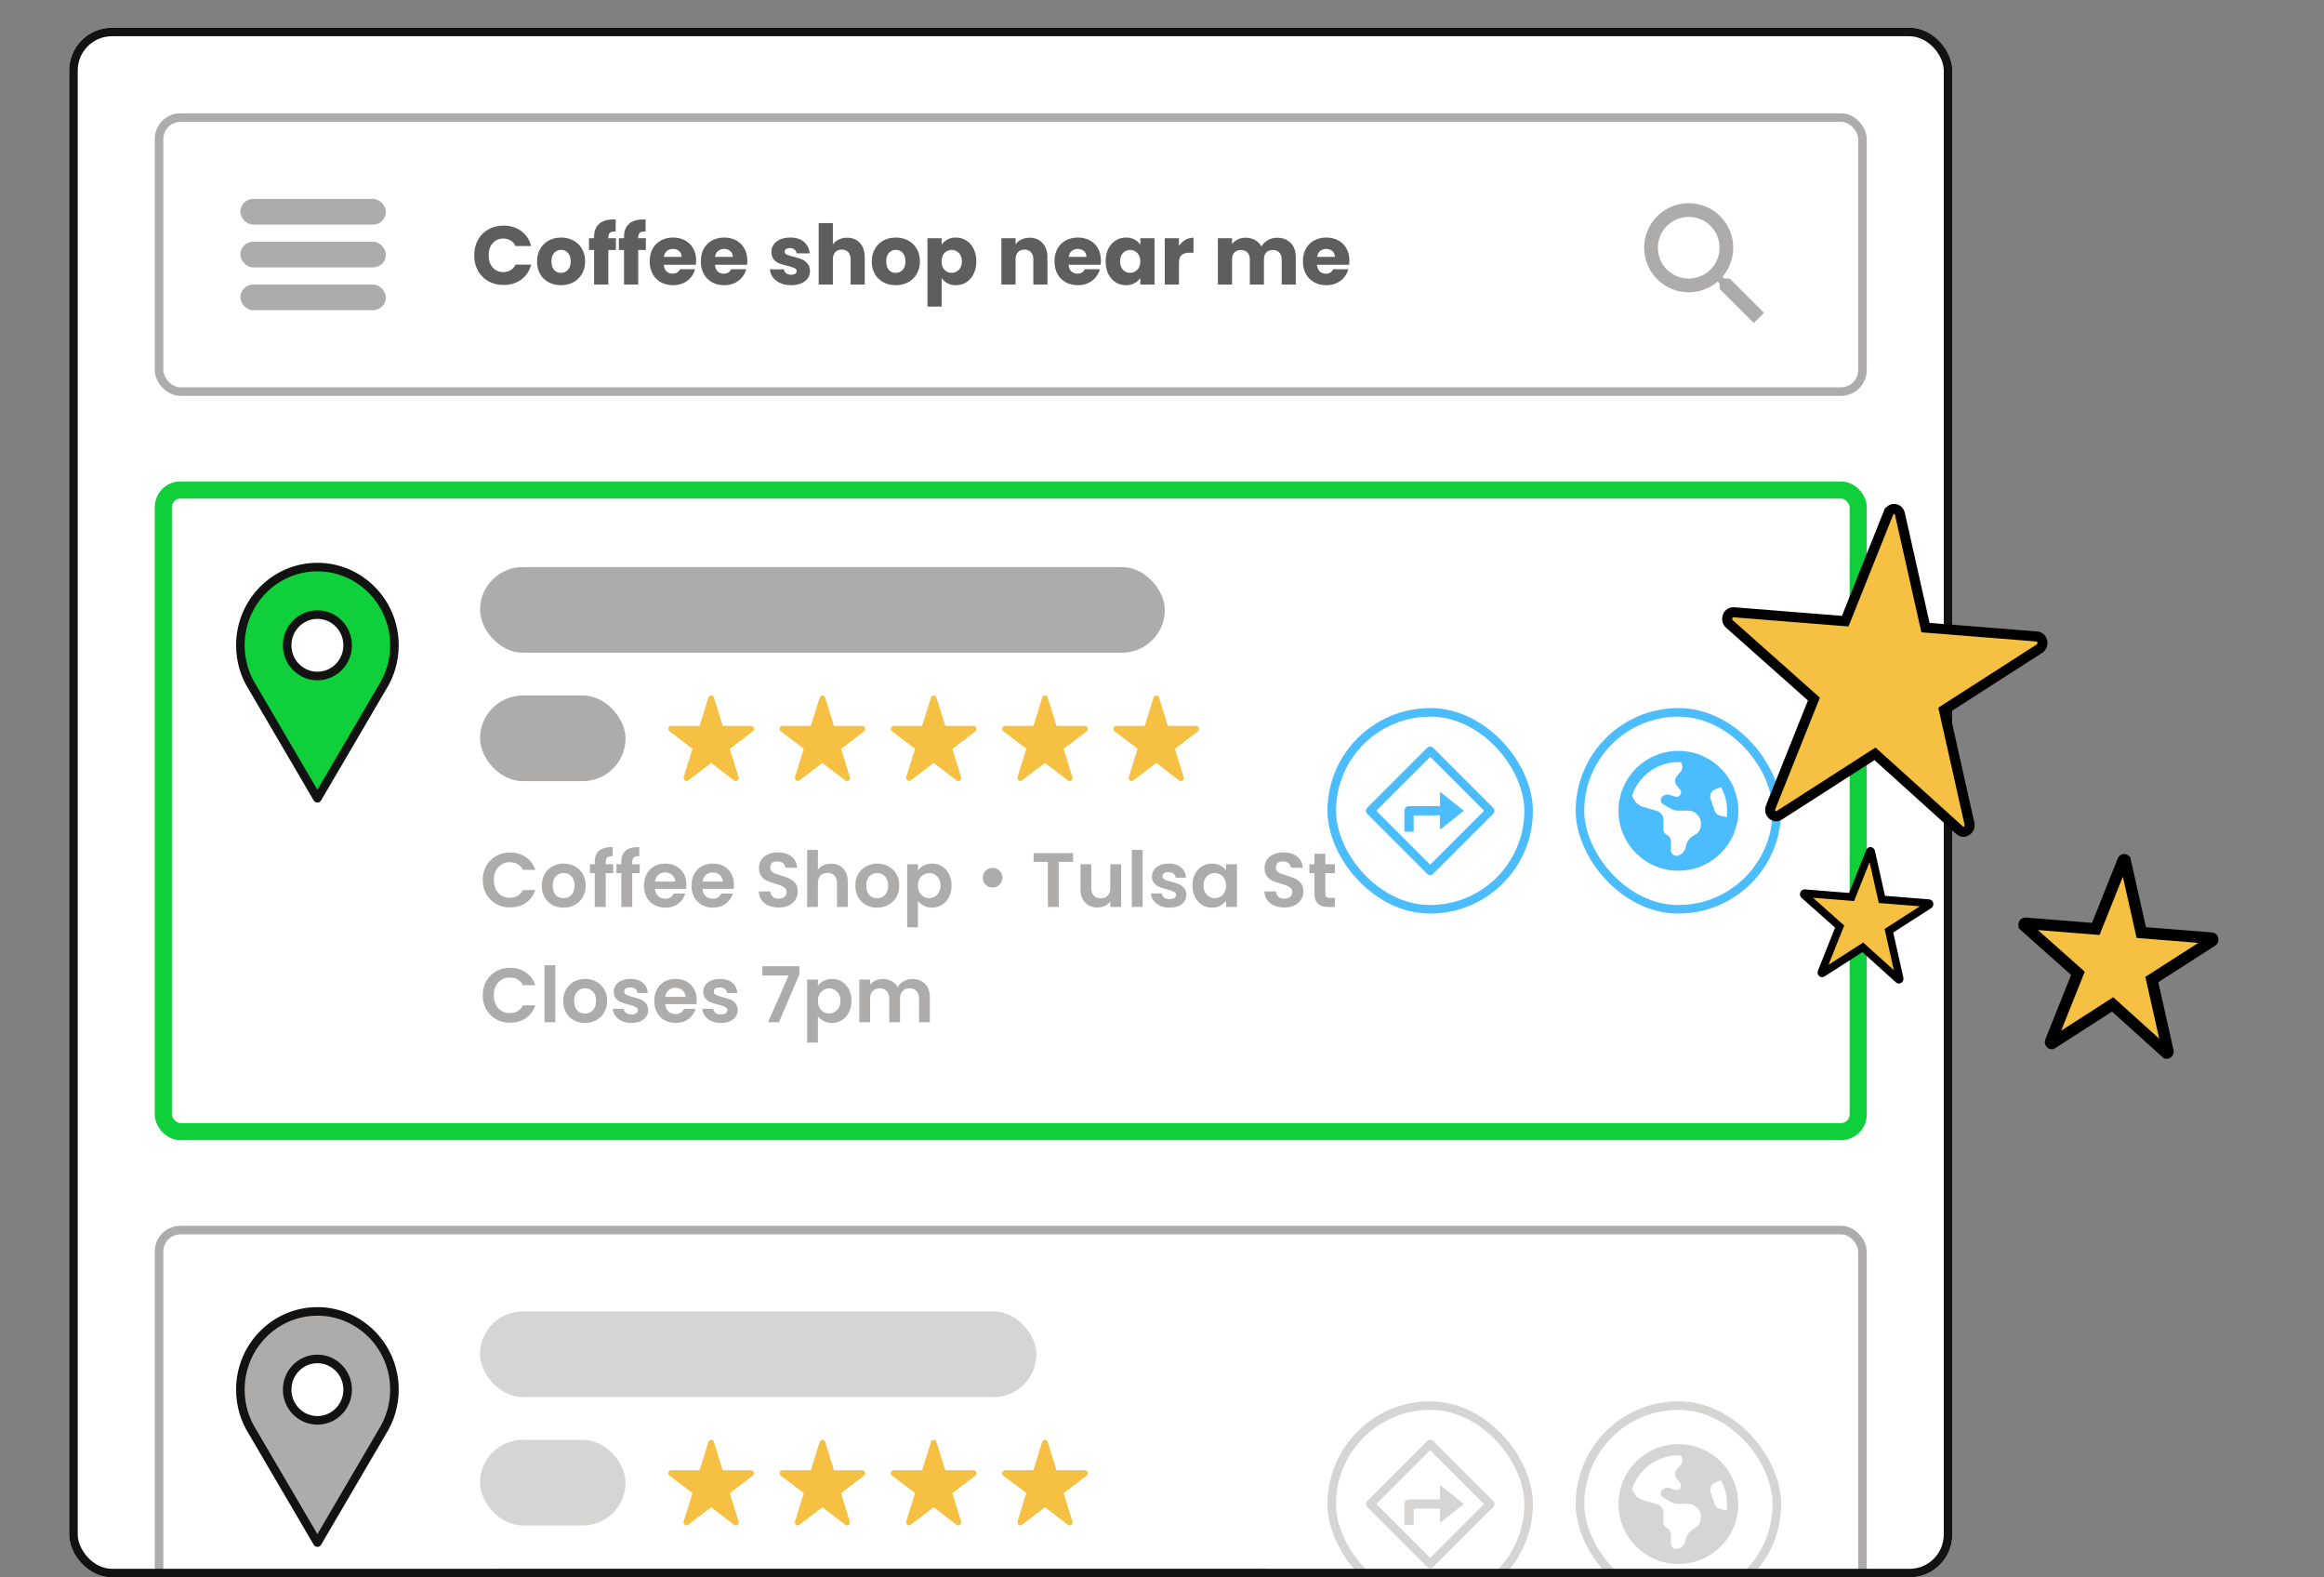
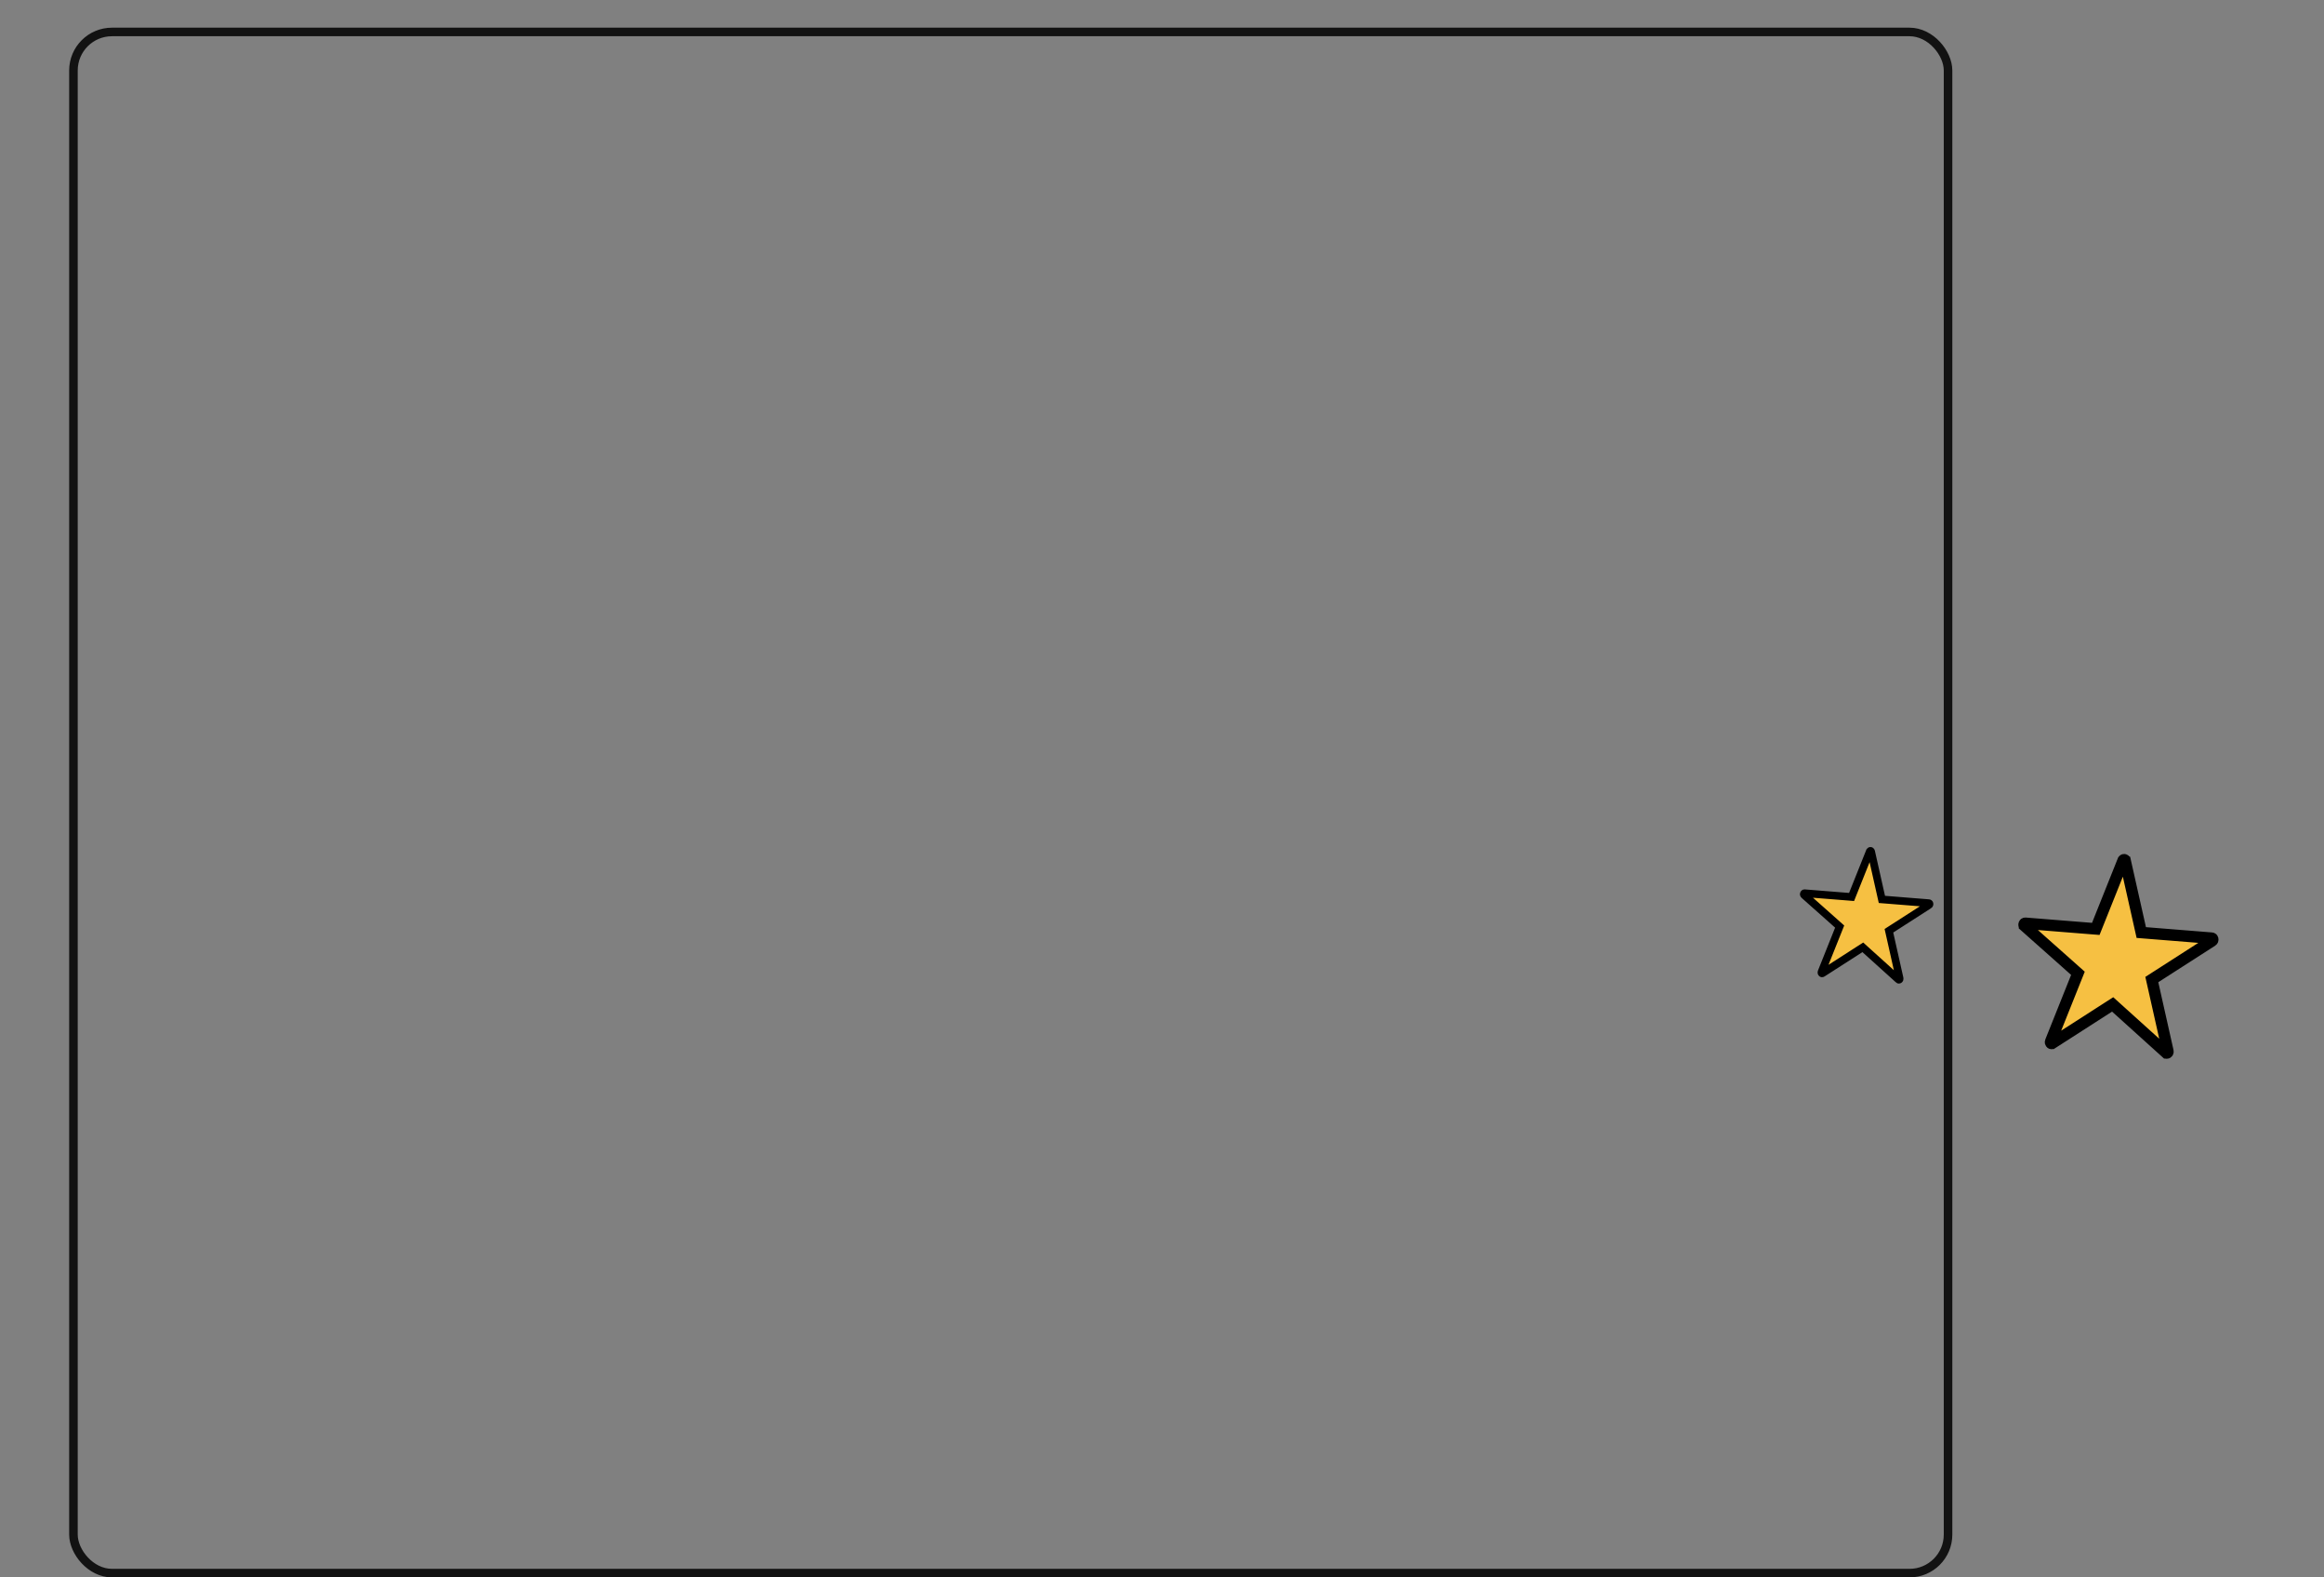
<svg xmlns="http://www.w3.org/2000/svg" width="504" height="342" viewBox="0 0 504 342" fill="none">
  <rect x="0" y="0" width="504" height="342" fill="#808080" stroke="none" />
  <g clip-path="url(#clip0_2173_58282)">
    <rect x="15" y="6" width="408.398" height="336" rx="9.282" fill="white" />
    <rect x="34.492" y="25.492" width="369.414" height="59.403" rx="4.641" stroke="#ADACAA" stroke-width="1.856" />
    <rect x="52.127" y="43.127" width="31.558" height="5.569" rx="2.785" fill="#ADACAA" />
    <rect x="52.127" y="52.409" width="31.558" height="5.569" rx="2.785" fill="#ADACAA" />
-     <rect x="52.127" y="61.691" width="31.558" height="5.569" rx="2.785" fill="#ADACAA" />
    <path d="M102.842 55.357C102.842 54.109 103.112 52.999 103.652 52.027C104.192 51.043 104.942 50.281 105.902 49.741C106.874 49.189 107.972 48.913 109.196 48.913C110.696 48.913 111.98 49.309 113.048 50.101C114.116 50.893 114.83 51.973 115.19 53.341H111.806C111.554 52.813 111.194 52.411 110.726 52.135C110.27 51.859 109.748 51.721 109.16 51.721C108.212 51.721 107.444 52.051 106.856 52.711C106.268 53.371 105.974 54.253 105.974 55.357C105.974 56.461 106.268 57.343 106.856 58.003C107.444 58.663 108.212 58.993 109.16 58.993C109.748 58.993 110.27 58.855 110.726 58.579C111.194 58.303 111.554 57.901 111.806 57.373H115.19C114.83 58.741 114.116 59.821 113.048 60.613C111.98 61.393 110.696 61.783 109.196 61.783C107.972 61.783 106.874 61.513 105.902 60.973C104.942 60.421 104.192 59.659 103.652 58.687C103.112 57.715 102.842 56.605 102.842 55.357ZM121.647 61.837C120.663 61.837 119.775 61.627 118.983 61.207C118.203 60.787 117.585 60.187 117.129 59.407C116.685 58.627 116.463 57.715 116.463 56.671C116.463 55.639 116.691 54.733 117.147 53.953C117.603 53.161 118.227 52.555 119.019 52.135C119.811 51.715 120.699 51.505 121.683 51.505C122.667 51.505 123.555 51.715 124.347 52.135C125.139 52.555 125.763 53.161 126.219 53.953C126.675 54.733 126.903 55.639 126.903 56.671C126.903 57.703 126.669 58.615 126.201 59.407C125.745 60.187 125.115 60.787 124.311 61.207C123.519 61.627 122.631 61.837 121.647 61.837ZM121.647 59.173C122.235 59.173 122.733 58.957 123.141 58.525C123.561 58.093 123.771 57.475 123.771 56.671C123.771 55.867 123.567 55.249 123.159 54.817C122.763 54.385 122.271 54.169 121.683 54.169C121.083 54.169 120.585 54.385 120.189 54.817C119.793 55.237 119.595 55.855 119.595 56.671C119.595 57.475 119.787 58.093 120.171 58.525C120.567 58.957 121.059 59.173 121.647 59.173ZM133.576 54.205H131.92V61.693H128.842V54.205H127.726V51.649H128.842V51.361C128.842 50.125 129.196 49.189 129.904 48.553C130.612 47.905 131.65 47.581 133.018 47.581C133.246 47.581 133.414 47.587 133.522 47.599V50.209C132.934 50.173 132.52 50.257 132.28 50.461C132.04 50.665 131.92 51.031 131.92 51.559V51.649H133.576V54.205ZM140.062 54.205H138.406V61.693H135.328V54.205H134.212V51.649H135.328V51.361C135.328 50.125 135.682 49.189 136.39 48.553C137.098 47.905 138.136 47.581 139.504 47.581C139.732 47.581 139.9 47.587 140.008 47.599V50.209C139.42 50.173 139.006 50.257 138.766 50.461C138.526 50.665 138.406 51.031 138.406 51.559V51.649H140.062V54.205ZM150.977 56.509C150.977 56.797 150.959 57.097 150.923 57.409H143.957C144.005 58.033 144.203 58.513 144.551 58.849C144.911 59.173 145.349 59.335 145.865 59.335C146.633 59.335 147.167 59.011 147.467 58.363H150.743C150.575 59.023 150.269 59.617 149.825 60.145C149.393 60.673 148.847 61.087 148.187 61.387C147.527 61.687 146.789 61.837 145.973 61.837C144.989 61.837 144.113 61.627 143.345 61.207C142.577 60.787 141.977 60.187 141.545 59.407C141.113 58.627 140.897 57.715 140.897 56.671C140.897 55.627 141.107 54.715 141.527 53.935C141.959 53.155 142.559 52.555 143.327 52.135C144.095 51.715 144.977 51.505 145.973 51.505C146.945 51.505 147.809 51.709 148.565 52.117C149.321 52.525 149.909 53.107 150.329 53.863C150.761 54.619 150.977 55.501 150.977 56.509ZM147.827 55.699C147.827 55.171 147.647 54.751 147.287 54.439C146.927 54.127 146.477 53.971 145.937 53.971C145.421 53.971 144.983 54.121 144.623 54.421C144.275 54.721 144.059 55.147 143.975 55.699H147.827ZM162.068 56.509C162.068 56.797 162.05 57.097 162.014 57.409H155.048C155.096 58.033 155.294 58.513 155.642 58.849C156.002 59.173 156.44 59.335 156.956 59.335C157.724 59.335 158.258 59.011 158.558 58.363H161.834C161.666 59.023 161.36 59.617 160.916 60.145C160.484 60.673 159.938 61.087 159.278 61.387C158.618 61.687 157.88 61.837 157.064 61.837C156.08 61.837 155.204 61.627 154.436 61.207C153.668 60.787 153.068 60.187 152.636 59.407C152.204 58.627 151.988 57.715 151.988 56.671C151.988 55.627 152.198 54.715 152.618 53.935C153.05 53.155 153.65 52.555 154.418 52.135C155.186 51.715 156.068 51.505 157.064 51.505C158.036 51.505 158.9 51.709 159.656 52.117C160.412 52.525 161 53.107 161.42 53.863C161.852 54.619 162.068 55.501 162.068 56.509ZM158.918 55.699C158.918 55.171 158.738 54.751 158.378 54.439C158.018 54.127 157.568 53.971 157.028 53.971C156.512 53.971 156.074 54.121 155.714 54.421C155.366 54.721 155.15 55.147 155.066 55.699H158.918ZM171.593 61.837C170.717 61.837 169.937 61.687 169.253 61.387C168.569 61.087 168.029 60.679 167.633 60.163C167.237 59.635 167.015 59.047 166.967 58.399H170.009C170.045 58.747 170.207 59.029 170.495 59.245C170.783 59.461 171.137 59.569 171.557 59.569C171.941 59.569 172.235 59.497 172.439 59.353C172.655 59.197 172.763 58.999 172.763 58.759C172.763 58.471 172.613 58.261 172.313 58.129C172.013 57.985 171.527 57.829 170.855 57.661C170.135 57.493 169.535 57.319 169.055 57.139C168.575 56.947 168.161 56.653 167.813 56.257C167.465 55.849 167.291 55.303 167.291 54.619C167.291 54.043 167.447 53.521 167.759 53.053C168.083 52.573 168.551 52.195 169.163 51.919C169.787 51.643 170.525 51.505 171.377 51.505C172.637 51.505 173.627 51.817 174.347 52.441C175.079 53.065 175.499 53.893 175.607 54.925H172.763C172.715 54.577 172.559 54.301 172.295 54.097C172.043 53.893 171.707 53.791 171.287 53.791C170.927 53.791 170.651 53.863 170.459 54.007C170.267 54.139 170.171 54.325 170.171 54.565C170.171 54.853 170.321 55.069 170.621 55.213C170.933 55.357 171.413 55.501 172.061 55.645C172.805 55.837 173.411 56.029 173.879 56.221C174.347 56.401 174.755 56.701 175.103 57.121C175.463 57.529 175.649 58.081 175.661 58.777C175.661 59.365 175.493 59.893 175.157 60.361C174.833 60.817 174.359 61.177 173.735 61.441C173.123 61.705 172.409 61.837 171.593 61.837ZM183.718 51.541C184.87 51.541 185.794 51.925 186.49 52.693C187.186 53.449 187.534 54.493 187.534 55.825V61.693H184.474V56.239C184.474 55.567 184.3 55.045 183.952 54.673C183.604 54.301 183.136 54.115 182.548 54.115C181.96 54.115 181.492 54.301 181.144 54.673C180.796 55.045 180.622 55.567 180.622 56.239V61.693H177.544V48.373H180.622V52.999C180.934 52.555 181.36 52.201 181.9 51.937C182.44 51.673 183.046 51.541 183.718 51.541ZM194.245 61.837C193.261 61.837 192.373 61.627 191.581 61.207C190.801 60.787 190.183 60.187 189.727 59.407C189.283 58.627 189.061 57.715 189.061 56.671C189.061 55.639 189.289 54.733 189.745 53.953C190.201 53.161 190.825 52.555 191.617 52.135C192.409 51.715 193.297 51.505 194.281 51.505C195.265 51.505 196.153 51.715 196.945 52.135C197.737 52.555 198.361 53.161 198.817 53.953C199.273 54.733 199.501 55.639 199.501 56.671C199.501 57.703 199.267 58.615 198.799 59.407C198.343 60.187 197.713 60.787 196.909 61.207C196.117 61.627 195.229 61.837 194.245 61.837ZM194.245 59.173C194.833 59.173 195.331 58.957 195.739 58.525C196.159 58.093 196.369 57.475 196.369 56.671C196.369 55.867 196.165 55.249 195.757 54.817C195.361 54.385 194.869 54.169 194.281 54.169C193.681 54.169 193.183 54.385 192.787 54.817C192.391 55.237 192.193 55.855 192.193 56.671C192.193 57.475 192.385 58.093 192.769 58.525C193.165 58.957 193.657 59.173 194.245 59.173ZM204.212 53.071C204.512 52.603 204.926 52.225 205.454 51.937C205.982 51.649 206.6 51.505 207.308 51.505C208.136 51.505 208.886 51.715 209.558 52.135C210.23 52.555 210.758 53.155 211.142 53.935C211.538 54.715 211.736 55.621 211.736 56.653C211.736 57.685 211.538 58.597 211.142 59.389C210.758 60.169 210.23 60.775 209.558 61.207C208.886 61.627 208.136 61.837 207.308 61.837C206.612 61.837 205.994 61.693 205.454 61.405C204.926 61.117 204.512 60.745 204.212 60.289V66.481H201.134V51.649H204.212V53.071ZM208.604 56.653C208.604 55.885 208.388 55.285 207.956 54.853C207.536 54.409 207.014 54.187 206.39 54.187C205.778 54.187 205.256 54.409 204.824 54.853C204.404 55.297 204.194 55.903 204.194 56.671C204.194 57.439 204.404 58.045 204.824 58.489C205.256 58.933 205.778 59.155 206.39 59.155C207.002 59.155 207.524 58.933 207.956 58.489C208.388 58.033 208.604 57.421 208.604 56.653ZM223.285 51.541C224.461 51.541 225.397 51.925 226.093 52.693C226.801 53.449 227.155 54.493 227.155 55.825V61.693H224.095V56.239C224.095 55.567 223.921 55.045 223.573 54.673C223.225 54.301 222.757 54.115 222.169 54.115C221.581 54.115 221.113 54.301 220.765 54.673C220.417 55.045 220.243 55.567 220.243 56.239V61.693H217.165V51.649H220.243V52.981C220.555 52.537 220.975 52.189 221.503 51.937C222.031 51.673 222.625 51.541 223.285 51.541ZM238.762 56.509C238.762 56.797 238.744 57.097 238.708 57.409H231.742C231.79 58.033 231.988 58.513 232.336 58.849C232.696 59.173 233.134 59.335 233.65 59.335C234.418 59.335 234.952 59.011 235.252 58.363H238.528C238.36 59.023 238.054 59.617 237.61 60.145C237.178 60.673 236.632 61.087 235.972 61.387C235.312 61.687 234.574 61.837 233.758 61.837C232.774 61.837 231.898 61.627 231.13 61.207C230.362 60.787 229.762 60.187 229.33 59.407C228.898 58.627 228.682 57.715 228.682 56.671C228.682 55.627 228.892 54.715 229.312 53.935C229.744 53.155 230.344 52.555 231.112 52.135C231.88 51.715 232.762 51.505 233.758 51.505C234.73 51.505 235.594 51.709 236.35 52.117C237.106 52.525 237.694 53.107 238.114 53.863C238.546 54.619 238.762 55.501 238.762 56.509ZM235.612 55.699C235.612 55.171 235.432 54.751 235.072 54.439C234.712 54.127 234.262 53.971 233.722 53.971C233.206 53.971 232.768 54.121 232.408 54.421C232.06 54.721 231.844 55.147 231.76 55.699H235.612ZM239.774 56.653C239.774 55.621 239.966 54.715 240.35 53.935C240.746 53.155 241.28 52.555 241.952 52.135C242.624 51.715 243.374 51.505 244.202 51.505C244.91 51.505 245.528 51.649 246.056 51.937C246.596 52.225 247.01 52.603 247.298 53.071V51.649H250.376V61.693H247.298V60.271C246.998 60.739 246.578 61.117 246.038 61.405C245.51 61.693 244.892 61.837 244.184 61.837C243.368 61.837 242.624 61.627 241.952 61.207C241.28 60.775 240.746 60.169 240.35 59.389C239.966 58.597 239.774 57.685 239.774 56.653ZM247.298 56.671C247.298 55.903 247.082 55.297 246.65 54.853C246.23 54.409 245.714 54.187 245.102 54.187C244.49 54.187 243.968 54.409 243.536 54.853C243.116 55.285 242.906 55.885 242.906 56.653C242.906 57.421 243.116 58.033 243.536 58.489C243.968 58.933 244.49 59.155 245.102 59.155C245.714 59.155 246.23 58.933 246.65 58.489C247.082 58.045 247.298 57.439 247.298 56.671ZM255.68 53.323C256.04 52.771 256.49 52.339 257.03 52.027C257.57 51.703 258.17 51.541 258.83 51.541V54.799H257.984C257.216 54.799 256.64 54.967 256.256 55.303C255.872 55.627 255.68 56.203 255.68 57.031V61.693H252.602V51.649H255.68V53.323ZM276.932 51.541C278.18 51.541 279.17 51.919 279.902 52.675C280.646 53.431 281.018 54.481 281.018 55.825V61.693H277.958V56.239C277.958 55.591 277.784 55.093 277.436 54.745C277.1 54.385 276.632 54.205 276.032 54.205C275.432 54.205 274.958 54.385 274.61 54.745C274.274 55.093 274.106 55.591 274.106 56.239V61.693H271.046V56.239C271.046 55.591 270.872 55.093 270.524 54.745C270.188 54.385 269.72 54.205 269.12 54.205C268.52 54.205 268.046 54.385 267.698 54.745C267.362 55.093 267.194 55.591 267.194 56.239V61.693H264.116V51.649H267.194V52.909C267.506 52.489 267.914 52.159 268.418 51.919C268.922 51.667 269.492 51.541 270.128 51.541C270.884 51.541 271.556 51.703 272.144 52.027C272.744 52.351 273.212 52.813 273.548 53.413C273.896 52.861 274.37 52.411 274.97 52.063C275.57 51.715 276.224 51.541 276.932 51.541ZM292.639 56.509C292.639 56.797 292.621 57.097 292.585 57.409H285.619C285.667 58.033 285.865 58.513 286.213 58.849C286.573 59.173 287.011 59.335 287.527 59.335C288.295 59.335 288.829 59.011 289.129 58.363H292.405C292.237 59.023 291.931 59.617 291.487 60.145C291.055 60.673 290.509 61.087 289.849 61.387C289.189 61.687 288.451 61.837 287.635 61.837C286.651 61.837 285.775 61.627 285.007 61.207C284.239 60.787 283.639 60.187 283.207 59.407C282.775 58.627 282.559 57.715 282.559 56.671C282.559 55.627 282.769 54.715 283.189 53.935C283.621 53.155 284.221 52.555 284.989 52.135C285.757 51.715 286.639 51.505 287.635 51.505C288.607 51.505 289.471 51.709 290.227 52.117C290.983 52.525 291.571 53.107 291.991 53.863C292.423 54.619 292.639 55.501 292.639 56.509ZM289.489 55.699C289.489 55.171 289.309 54.751 288.949 54.439C288.589 54.127 288.139 53.971 287.599 53.971C287.083 53.971 286.645 54.121 286.285 54.421C285.937 54.721 285.721 55.147 285.637 55.699H289.489Z" fill="#5E5E5E" />
    <g clip-path="url(#clip1_2173_58282)">
      <g clip-path="url(#clip2_2173_58282)">
        <path d="M375.143 60.4H373.969L373.553 59.999C375.059 58.252 375.887 56.021 375.885 53.714C375.885 51.803 375.319 49.936 374.258 48.348C373.196 46.759 371.688 45.521 369.923 44.79C368.158 44.059 366.216 43.868 364.343 44.241C362.469 44.613 360.748 45.533 359.397 46.884C358.047 48.235 357.127 49.956 356.754 51.829C356.381 53.703 356.573 55.645 357.304 57.41C358.035 59.175 359.273 60.683 360.861 61.745C362.449 62.806 364.317 63.372 366.227 63.372C368.619 63.372 370.818 62.496 372.512 61.039L372.914 61.455V62.629L380.343 70.044L382.557 67.83L375.143 60.4ZM366.227 60.4C362.527 60.4 359.54 57.414 359.54 53.714C359.54 50.014 362.527 47.027 366.227 47.027C369.927 47.027 372.914 50.014 372.914 53.714C372.914 57.414 369.927 60.4 366.227 60.4Z" fill="#ADACAA" />
      </g>
    </g>
    <rect x="35.42" y="106.243" width="367.558" height="139.105" rx="3.713" fill="white" />
    <rect x="35.42" y="106.243" width="367.558" height="139.105" rx="3.713" stroke="#0FD03B" stroke-width="3.713" />
    <path d="M68.834 146.569C65.213 146.569 62.275 143.586 62.275 139.91C62.275 136.235 65.213 133.251 68.834 133.251C72.455 133.251 75.394 136.235 75.394 139.91C75.394 143.586 72.455 146.569 68.834 146.569ZM68.834 122.95C59.612 122.95 52.127 130.548 52.127 139.91C52.127 143.273 53.085 146.404 54.757 149.041L68.834 173.072L82.911 149.041C84.567 146.404 85.541 143.273 85.541 139.91C85.541 130.548 78.056 122.95 68.834 122.95Z" fill="#0FD03B" stroke="#121212" stroke-width="1.856" stroke-linejoin="round" />
    <rect x="104.104" y="122.95" width="148.508" height="18.564" rx="9.282" fill="#ADACAA" />
    <rect x="104.104" y="150.796" width="31.558" height="18.564" rx="9.282" fill="#ADACAA" />
    <path d="M154.825 151.252L156.727 157.38H162.877C163.487 157.38 163.74 158.198 163.247 158.573L158.271 162.362L160.172 168.493C160.36 169.101 159.696 169.606 159.203 169.23L154.226 165.411L149.249 169.2C148.756 169.576 148.093 169.07 148.281 168.463L150.182 162.332L145.205 158.573C144.712 158.2 144.965 157.38 145.575 157.38H151.726L153.627 151.249C153.817 150.644 154.635 150.644 154.825 151.252Z" fill="#F6C042" />
    <path d="M178.958 151.252L180.859 157.38H187.01C187.62 157.38 187.873 158.198 187.38 158.573L182.403 162.362L184.304 168.493C184.493 169.101 183.829 169.606 183.336 169.23L178.359 165.411L173.382 169.2C172.889 169.576 172.225 169.07 172.414 168.463L174.315 162.332L169.338 158.573C168.844 158.2 169.098 157.38 169.708 157.38H175.859L177.76 151.249C177.95 150.644 178.768 150.644 178.958 151.252Z" fill="#F6C042" />
    <path d="M203.091 151.252L204.992 157.38H211.143C211.753 157.38 212.006 158.198 211.513 158.573L206.536 162.362L208.437 168.493C208.626 169.101 207.962 169.606 207.469 169.23L202.492 165.411L197.515 169.2C197.022 169.576 196.358 169.07 196.547 168.463L198.448 162.332L193.471 158.573C192.977 158.2 193.231 157.38 193.841 157.38H199.992L201.893 151.249C202.083 150.644 202.9 150.644 203.091 151.252Z" fill="#F6C042" />
    <path d="M227.223 151.252L229.124 157.38H235.275C235.884 157.38 236.138 158.198 235.645 158.573L230.668 162.362L232.569 168.493C232.757 169.101 232.094 169.606 231.601 169.23L226.624 165.411L221.647 169.2C221.154 169.576 220.49 169.07 220.678 168.463L222.579 162.332L217.603 158.573C217.109 158.2 217.363 157.38 217.973 157.38H224.123L226.024 151.249C226.215 150.644 227.032 150.644 227.223 151.252Z" fill="#F6C042" />
    <path d="M251.355 151.252L253.257 157.38H259.408C260.017 157.38 260.271 158.198 259.778 158.573L254.801 162.362L256.702 168.493C256.89 169.101 256.227 169.606 255.733 169.23L250.756 165.411L245.78 169.2C245.286 169.576 244.623 169.07 244.811 168.463L246.712 162.332L241.735 158.573C241.242 158.2 241.495 157.38 242.105 157.38H248.256L250.157 151.249C250.348 150.644 251.165 150.644 251.355 151.252Z" fill="#F6C042" />
    <path d="M104.689 190.793C104.689 189.646 104.945 188.622 105.458 187.719C105.981 186.806 106.689 186.099 107.58 185.598C108.482 185.085 109.49 184.829 110.604 184.829C111.907 184.829 113.048 185.163 114.029 185.831C115.009 186.5 115.694 187.424 116.084 188.605H113.394C113.126 188.048 112.748 187.63 112.258 187.352C111.779 187.073 111.222 186.934 110.587 186.934C109.907 186.934 109.3 187.096 108.766 187.419C108.242 187.73 107.83 188.176 107.529 188.755C107.24 189.334 107.095 190.014 107.095 190.793C107.095 191.562 107.24 192.241 107.529 192.832C107.83 193.411 108.242 193.862 108.766 194.185C109.3 194.497 109.907 194.653 110.587 194.653C111.222 194.653 111.779 194.514 112.258 194.235C112.748 193.946 113.126 193.522 113.394 192.965H116.084C115.694 194.157 115.009 195.087 114.029 195.756C113.06 196.413 111.918 196.741 110.604 196.741C109.49 196.741 108.482 196.491 107.58 195.989C106.689 195.477 105.981 194.77 105.458 193.868C104.945 192.965 104.689 191.941 104.689 190.793ZM122.191 196.791C121.3 196.791 120.498 196.596 119.785 196.207C119.073 195.806 118.51 195.243 118.098 194.519C117.697 193.795 117.497 192.96 117.497 192.013C117.497 191.066 117.703 190.231 118.115 189.507C118.538 188.783 119.112 188.226 119.836 187.836C120.56 187.435 121.367 187.235 122.258 187.235C123.149 187.235 123.957 187.435 124.681 187.836C125.405 188.226 125.973 188.783 126.385 189.507C126.808 190.231 127.02 191.066 127.02 192.013C127.02 192.96 126.803 193.795 126.368 194.519C125.945 195.243 125.366 195.806 124.631 196.207C123.907 196.596 123.094 196.791 122.191 196.791ZM122.191 194.753C122.615 194.753 123.01 194.653 123.378 194.452C123.756 194.241 124.057 193.929 124.28 193.517C124.502 193.105 124.614 192.603 124.614 192.013C124.614 191.133 124.38 190.459 123.912 189.992C123.455 189.513 122.893 189.273 122.225 189.273C121.556 189.273 120.994 189.513 120.537 189.992C120.092 190.459 119.869 191.133 119.869 192.013C119.869 192.893 120.086 193.572 120.521 194.051C120.966 194.519 121.523 194.753 122.191 194.753ZM132.979 189.307H131.358V196.641H128.986V189.307H127.934V187.385H128.986V186.917C128.986 185.781 129.309 184.946 129.955 184.411C130.601 183.877 131.576 183.626 132.879 183.66V185.631C132.311 185.62 131.915 185.714 131.693 185.915C131.47 186.115 131.358 186.477 131.358 187.001V187.385H132.979V189.307ZM138.738 189.307H137.118V196.641H134.745V189.307H133.693V187.385H134.745V186.917C134.745 185.781 135.068 184.946 135.714 184.411C136.36 183.877 137.335 183.626 138.638 183.66V185.631C138.07 185.62 137.675 185.714 137.452 185.915C137.229 186.115 137.118 186.477 137.118 187.001V187.385H138.738V189.307ZM148.858 191.813C148.858 192.147 148.836 192.447 148.792 192.715H142.025C142.081 193.383 142.315 193.907 142.727 194.285C143.139 194.664 143.646 194.853 144.247 194.853C145.116 194.853 145.734 194.48 146.102 193.734H148.625C148.357 194.625 147.845 195.36 147.088 195.939C146.33 196.507 145.4 196.791 144.297 196.791C143.406 196.791 142.604 196.596 141.892 196.207C141.19 195.806 140.639 195.243 140.238 194.519C139.848 193.795 139.653 192.96 139.653 192.013C139.653 191.055 139.848 190.214 140.238 189.49C140.627 188.766 141.173 188.209 141.875 187.82C142.577 187.43 143.384 187.235 144.297 187.235C145.177 187.235 145.963 187.424 146.653 187.803C147.355 188.182 147.895 188.722 148.274 189.423C148.664 190.114 148.858 190.91 148.858 191.813ZM146.436 191.144C146.425 190.543 146.208 190.064 145.784 189.708C145.361 189.34 144.843 189.156 144.231 189.156C143.651 189.156 143.161 189.334 142.76 189.691C142.371 190.036 142.131 190.521 142.042 191.144H146.436ZM159.17 191.813C159.17 192.147 159.148 192.447 159.103 192.715H152.337C152.392 193.383 152.626 193.907 153.038 194.285C153.451 194.664 153.957 194.853 154.559 194.853C155.428 194.853 156.046 194.48 156.413 193.734H158.936C158.669 194.625 158.156 195.36 157.399 195.939C156.642 196.507 155.712 196.791 154.609 196.791C153.718 196.791 152.916 196.596 152.203 196.207C151.501 195.806 150.95 195.243 150.549 194.519C150.159 193.795 149.964 192.96 149.964 192.013C149.964 191.055 150.159 190.214 150.549 189.49C150.939 188.766 151.485 188.209 152.186 187.82C152.888 187.43 153.696 187.235 154.609 187.235C155.489 187.235 156.274 187.424 156.965 187.803C157.666 188.182 158.206 188.722 158.585 189.423C158.975 190.114 159.17 190.91 159.17 191.813ZM156.747 191.144C156.736 190.543 156.519 190.064 156.096 189.708C155.673 189.34 155.155 189.156 154.542 189.156C153.963 189.156 153.473 189.334 153.072 189.691C152.682 190.036 152.443 190.521 152.353 191.144H156.747ZM168.885 196.758C168.072 196.758 167.336 196.619 166.679 196.34C166.033 196.062 165.521 195.661 165.142 195.137C164.764 194.614 164.569 193.996 164.557 193.283H167.064C167.097 193.762 167.264 194.14 167.565 194.419C167.877 194.697 168.3 194.837 168.835 194.837C169.38 194.837 169.809 194.709 170.121 194.452C170.433 194.185 170.589 193.84 170.589 193.417C170.589 193.071 170.483 192.787 170.271 192.564C170.06 192.342 169.792 192.169 169.469 192.047C169.158 191.913 168.723 191.768 168.166 191.612C167.409 191.389 166.791 191.172 166.312 190.961C165.844 190.738 165.437 190.409 165.092 189.975C164.758 189.529 164.591 188.939 164.591 188.204C164.591 187.513 164.764 186.912 165.109 186.399C165.454 185.887 165.939 185.497 166.562 185.23C167.186 184.952 167.899 184.812 168.701 184.812C169.904 184.812 170.878 185.107 171.625 185.698C172.382 186.277 172.8 187.09 172.878 188.137H170.305C170.282 187.736 170.11 187.407 169.787 187.151C169.475 186.884 169.057 186.75 168.534 186.75C168.077 186.75 167.71 186.867 167.431 187.101C167.164 187.335 167.03 187.675 167.03 188.12C167.03 188.432 167.13 188.694 167.331 188.906C167.542 189.106 167.799 189.273 168.099 189.407C168.411 189.529 168.846 189.674 169.403 189.841C170.16 190.064 170.778 190.287 171.257 190.509C171.736 190.732 172.148 191.066 172.493 191.512C172.839 191.957 173.011 192.542 173.011 193.266C173.011 193.89 172.85 194.469 172.527 195.004C172.204 195.538 171.73 195.967 171.107 196.29C170.483 196.602 169.742 196.758 168.885 196.758ZM180.252 187.252C180.953 187.252 181.577 187.407 182.123 187.719C182.669 188.02 183.092 188.471 183.393 189.073C183.705 189.663 183.861 190.376 183.861 191.211V196.641H181.522V191.529C181.522 190.793 181.338 190.231 180.97 189.841C180.603 189.44 180.101 189.24 179.467 189.24C178.821 189.24 178.308 189.44 177.929 189.841C177.562 190.231 177.378 190.793 177.378 191.529V196.641H175.039V184.278H177.378V188.538C177.679 188.137 178.08 187.825 178.581 187.602C179.082 187.369 179.639 187.252 180.252 187.252ZM190.195 196.791C189.304 196.791 188.502 196.596 187.789 196.207C187.076 195.806 186.514 195.243 186.102 194.519C185.701 193.795 185.5 192.96 185.5 192.013C185.5 191.066 185.706 190.231 186.118 189.507C186.541 188.783 187.115 188.226 187.839 187.836C188.563 187.435 189.371 187.235 190.262 187.235C191.153 187.235 191.96 187.435 192.684 187.836C193.408 188.226 193.976 188.783 194.388 189.507C194.812 190.231 195.023 191.066 195.023 192.013C195.023 192.96 194.806 193.795 194.372 194.519C193.948 195.243 193.369 195.806 192.634 196.207C191.91 196.596 191.097 196.791 190.195 196.791ZM190.195 194.753C190.618 194.753 191.013 194.653 191.381 194.452C191.76 194.241 192.06 193.929 192.283 193.517C192.506 193.105 192.617 192.603 192.617 192.013C192.617 191.133 192.383 190.459 191.916 189.992C191.459 189.513 190.896 189.273 190.228 189.273C189.56 189.273 188.997 189.513 188.541 189.992C188.095 190.459 187.872 191.133 187.872 192.013C187.872 192.893 188.09 193.572 188.524 194.051C188.97 194.519 189.526 194.753 190.195 194.753ZM199.078 188.722C199.379 188.299 199.791 187.948 200.314 187.669C200.849 187.38 201.456 187.235 202.135 187.235C202.926 187.235 203.639 187.43 204.274 187.82C204.92 188.209 205.427 188.766 205.794 189.49C206.173 190.203 206.362 191.033 206.362 191.98C206.362 192.926 206.173 193.767 205.794 194.502C205.427 195.226 204.92 195.789 204.274 196.19C203.639 196.591 202.926 196.791 202.135 196.791C201.456 196.791 200.854 196.652 200.331 196.374C199.819 196.095 199.401 195.744 199.078 195.321V201.052H196.739V187.385H199.078V188.722ZM203.973 191.98C203.973 191.423 203.856 190.944 203.622 190.543C203.399 190.131 203.099 189.819 202.72 189.607C202.353 189.396 201.952 189.29 201.517 189.29C201.094 189.29 200.693 189.401 200.314 189.624C199.947 189.836 199.646 190.147 199.412 190.56C199.189 190.972 199.078 191.456 199.078 192.013C199.078 192.57 199.189 193.055 199.412 193.467C199.646 193.879 199.947 194.196 200.314 194.419C200.693 194.631 201.094 194.736 201.517 194.736C201.952 194.736 202.353 194.625 202.72 194.402C203.099 194.179 203.399 193.862 203.622 193.45C203.856 193.038 203.973 192.548 203.973 191.98ZM215.263 188.17C216.432 188.17 217.385 189.123 217.385 190.292C217.385 191.478 216.432 192.431 215.263 192.431C214.077 192.431 213.124 191.478 213.124 190.292C213.124 189.123 214.077 188.17 215.263 188.17ZM232.705 184.979V186.867H229.597V196.641H227.258V186.867H224.151V184.979H232.705ZM243.149 187.385V196.641H240.794V195.471C240.493 195.872 240.098 196.19 239.608 196.424C239.129 196.647 238.605 196.758 238.037 196.758C237.313 196.758 236.673 196.608 236.116 196.307C235.559 195.995 235.119 195.544 234.796 194.954C234.484 194.352 234.328 193.639 234.328 192.815V187.385H236.667V192.481C236.667 193.216 236.851 193.784 237.218 194.185C237.586 194.575 238.087 194.77 238.722 194.77C239.368 194.77 239.875 194.575 240.242 194.185C240.61 193.784 240.794 193.216 240.794 192.481V187.385H243.149ZM247.796 184.278V196.641H245.457V184.278H247.796ZM253.649 196.791C252.892 196.791 252.212 196.658 251.611 196.39C251.009 196.112 250.53 195.739 250.174 195.271C249.829 194.803 249.639 194.285 249.606 193.717H251.962C252.006 194.074 252.179 194.369 252.48 194.603C252.792 194.837 253.176 194.954 253.632 194.954C254.078 194.954 254.423 194.864 254.668 194.686C254.924 194.508 255.053 194.28 255.053 194.001C255.053 193.701 254.897 193.478 254.585 193.333C254.284 193.177 253.8 193.01 253.131 192.832C252.441 192.665 251.873 192.492 251.427 192.314C250.993 192.136 250.614 191.863 250.291 191.495C249.979 191.128 249.823 190.632 249.823 190.008C249.823 189.496 249.968 189.028 250.258 188.605C250.558 188.182 250.982 187.847 251.527 187.602C252.084 187.357 252.736 187.235 253.482 187.235C254.585 187.235 255.465 187.513 256.122 188.07C256.779 188.616 257.141 189.357 257.208 190.292H254.969C254.936 189.925 254.78 189.635 254.501 189.423C254.234 189.201 253.872 189.089 253.415 189.089C252.992 189.089 252.663 189.167 252.43 189.323C252.207 189.479 252.095 189.696 252.095 189.975C252.095 190.287 252.251 190.526 252.563 190.693C252.875 190.849 253.36 191.011 254.017 191.178C254.685 191.345 255.236 191.517 255.671 191.696C256.105 191.874 256.478 192.152 256.79 192.531C257.113 192.899 257.28 193.389 257.291 194.001C257.291 194.536 257.141 195.015 256.84 195.438C256.551 195.861 256.127 196.195 255.57 196.441C255.025 196.674 254.384 196.791 253.649 196.791ZM258.61 191.98C258.61 191.044 258.794 190.214 259.161 189.49C259.54 188.766 260.047 188.209 260.682 187.82C261.328 187.43 262.046 187.235 262.837 187.235C263.527 187.235 264.129 187.374 264.641 187.653C265.165 187.931 265.582 188.282 265.894 188.705V187.385H268.25V196.641H265.894V195.288C265.594 195.722 265.176 196.084 264.641 196.374C264.118 196.652 263.511 196.791 262.82 196.791C262.04 196.791 261.328 196.591 260.682 196.19C260.047 195.789 259.54 195.226 259.161 194.502C258.794 193.767 258.61 192.926 258.61 191.98ZM265.894 192.013C265.894 191.445 265.783 190.961 265.56 190.56C265.337 190.147 265.037 189.836 264.658 189.624C264.279 189.401 263.873 189.29 263.438 189.29C263.004 189.29 262.603 189.396 262.235 189.607C261.868 189.819 261.567 190.131 261.333 190.543C261.11 190.944 260.999 191.423 260.999 191.98C260.999 192.537 261.11 193.027 261.333 193.45C261.567 193.862 261.868 194.179 262.235 194.402C262.614 194.625 263.015 194.736 263.438 194.736C263.873 194.736 264.279 194.631 264.658 194.419C265.037 194.196 265.337 193.884 265.56 193.483C265.783 193.071 265.894 192.581 265.894 192.013ZM278.542 196.758C277.729 196.758 276.994 196.619 276.336 196.34C275.69 196.062 275.178 195.661 274.799 195.137C274.421 194.614 274.226 193.996 274.215 193.283H276.721C276.754 193.762 276.921 194.14 277.222 194.419C277.534 194.697 277.957 194.837 278.492 194.837C279.037 194.837 279.466 194.709 279.778 194.452C280.09 194.185 280.246 193.84 280.246 193.417C280.246 193.071 280.14 192.787 279.929 192.564C279.717 192.342 279.45 192.169 279.127 192.047C278.815 191.913 278.38 191.768 277.823 191.612C277.066 191.389 276.448 191.172 275.969 190.961C275.501 190.738 275.095 190.409 274.749 189.975C274.415 189.529 274.248 188.939 274.248 188.204C274.248 187.513 274.421 186.912 274.766 186.399C275.111 185.887 275.596 185.497 276.22 185.23C276.843 184.952 277.556 184.812 278.358 184.812C279.561 184.812 280.536 185.107 281.282 185.698C282.039 186.277 282.457 187.09 282.535 188.137H279.962C279.94 187.736 279.767 187.407 279.444 187.151C279.132 186.884 278.714 186.75 278.191 186.75C277.734 186.75 277.367 186.867 277.088 187.101C276.821 187.335 276.687 187.675 276.687 188.12C276.687 188.432 276.788 188.694 276.988 188.906C277.2 189.106 277.456 189.273 277.757 189.407C278.068 189.529 278.503 189.674 279.06 189.841C279.817 190.064 280.435 190.287 280.914 190.509C281.393 190.732 281.805 191.066 282.151 191.512C282.496 191.957 282.669 192.542 282.669 193.266C282.669 193.89 282.507 194.469 282.184 195.004C281.861 195.538 281.388 195.967 280.764 196.29C280.14 196.602 279.399 196.758 278.542 196.758ZM287.42 189.307V193.784C287.42 194.096 287.492 194.324 287.637 194.469C287.793 194.603 288.049 194.67 288.405 194.67H289.491V196.641H288.021C286.05 196.641 285.064 195.683 285.064 193.767V189.307H283.961V187.385H285.064V185.096H287.42V187.385H289.491V189.307H287.42Z" fill="#ADACAA" />
    <path d="M104.689 215.793C104.689 214.646 104.945 213.622 105.458 212.719C105.981 211.806 106.689 211.099 107.58 210.598C108.482 210.085 109.49 209.829 110.604 209.829C111.907 209.829 113.048 210.163 114.029 210.831C115.009 211.5 115.694 212.424 116.084 213.605H113.394C113.126 213.048 112.748 212.63 112.258 212.352C111.779 212.073 111.222 211.934 110.587 211.934C109.907 211.934 109.3 212.096 108.766 212.419C108.242 212.73 107.83 213.176 107.529 213.755C107.24 214.334 107.095 215.014 107.095 215.793C107.095 216.562 107.24 217.241 107.529 217.832C107.83 218.411 108.242 218.862 108.766 219.185C109.3 219.497 109.907 219.653 110.587 219.653C111.222 219.653 111.779 219.514 112.258 219.235C112.748 218.946 113.126 218.522 113.394 217.965H116.084C115.694 219.157 115.009 220.087 114.029 220.756C113.06 221.413 111.918 221.741 110.604 221.741C109.49 221.741 108.482 221.491 107.58 220.989C106.689 220.477 105.981 219.77 105.458 218.868C104.945 217.965 104.689 216.941 104.689 215.793ZM120.42 209.278V221.641H118.081V209.278H120.42ZM126.841 221.791C125.95 221.791 125.148 221.596 124.435 221.207C123.723 220.806 123.16 220.243 122.748 219.519C122.347 218.795 122.147 217.96 122.147 217.013C122.147 216.066 122.353 215.231 122.765 214.507C123.188 213.783 123.762 213.226 124.486 212.836C125.21 212.435 126.017 212.235 126.908 212.235C127.799 212.235 128.607 212.435 129.331 212.836C130.055 213.226 130.623 213.783 131.035 214.507C131.458 215.231 131.67 216.066 131.67 217.013C131.67 217.96 131.452 218.795 131.018 219.519C130.595 220.243 130.016 220.806 129.281 221.207C128.557 221.596 127.743 221.791 126.841 221.791ZM126.841 219.753C127.265 219.753 127.66 219.653 128.027 219.452C128.406 219.241 128.707 218.929 128.93 218.517C129.152 218.105 129.264 217.603 129.264 217.013C129.264 216.133 129.03 215.459 128.562 214.992C128.105 214.513 127.543 214.273 126.875 214.273C126.206 214.273 125.644 214.513 125.187 214.992C124.742 215.459 124.519 216.133 124.519 217.013C124.519 217.893 124.736 218.572 125.171 219.051C125.616 219.519 126.173 219.753 126.841 219.753ZM136.927 221.791C136.17 221.791 135.49 221.658 134.889 221.39C134.288 221.112 133.809 220.739 133.452 220.271C133.107 219.803 132.918 219.285 132.884 218.717H135.24C135.284 219.074 135.457 219.369 135.758 219.603C136.07 219.837 136.454 219.954 136.911 219.954C137.356 219.954 137.701 219.864 137.946 219.686C138.203 219.508 138.331 219.28 138.331 219.001C138.331 218.701 138.175 218.478 137.863 218.333C137.562 218.177 137.078 218.01 136.409 217.832C135.719 217.665 135.151 217.492 134.705 217.314C134.271 217.136 133.892 216.863 133.569 216.495C133.257 216.128 133.101 215.632 133.101 215.008C133.101 214.496 133.246 214.028 133.536 213.605C133.836 213.182 134.26 212.847 134.806 212.602C135.362 212.357 136.014 212.235 136.76 212.235C137.863 212.235 138.743 212.513 139.4 213.07C140.057 213.616 140.419 214.357 140.486 215.292H138.247C138.214 214.925 138.058 214.635 137.779 214.423C137.512 214.201 137.15 214.089 136.693 214.089C136.27 214.089 135.942 214.167 135.708 214.323C135.485 214.479 135.374 214.696 135.374 214.975C135.374 215.287 135.529 215.526 135.841 215.693C136.153 215.849 136.638 216.011 137.295 216.178C137.963 216.345 138.514 216.517 138.949 216.696C139.383 216.874 139.756 217.152 140.068 217.531C140.391 217.899 140.558 218.389 140.569 219.001C140.569 219.536 140.419 220.015 140.118 220.438C139.829 220.861 139.406 221.195 138.849 221.441C138.303 221.674 137.662 221.791 136.927 221.791ZM151.094 216.813C151.094 217.147 151.071 217.447 151.027 217.715H144.26C144.316 218.383 144.55 218.907 144.962 219.285C145.374 219.664 145.881 219.853 146.483 219.853C147.351 219.853 147.969 219.48 148.337 218.734H150.86C150.592 219.625 150.08 220.36 149.323 220.939C148.565 221.507 147.635 221.791 146.533 221.791C145.642 221.791 144.84 221.596 144.127 221.207C143.425 220.806 142.874 220.243 142.473 219.519C142.083 218.795 141.888 217.96 141.888 217.013C141.888 216.055 142.083 215.214 142.473 214.49C142.863 213.766 143.408 213.209 144.11 212.82C144.812 212.43 145.619 212.235 146.533 212.235C147.413 212.235 148.198 212.424 148.888 212.803C149.59 213.182 150.13 213.722 150.509 214.423C150.899 215.114 151.094 215.91 151.094 216.813ZM148.671 216.144C148.66 215.543 148.443 215.064 148.02 214.708C147.596 214.34 147.078 214.156 146.466 214.156C145.887 214.156 145.397 214.334 144.996 214.691C144.606 215.036 144.366 215.521 144.277 216.144H148.671ZM156.343 221.791C155.585 221.791 154.906 221.658 154.305 221.39C153.703 221.112 153.224 220.739 152.868 220.271C152.523 219.803 152.333 219.285 152.3 218.717H154.655C154.7 219.074 154.873 219.369 155.173 219.603C155.485 219.837 155.87 219.954 156.326 219.954C156.772 219.954 157.117 219.864 157.362 219.686C157.618 219.508 157.746 219.28 157.746 219.001C157.746 218.701 157.59 218.478 157.278 218.333C156.978 218.177 156.493 218.01 155.825 217.832C155.134 217.665 154.566 217.492 154.121 217.314C153.686 217.136 153.308 216.863 152.985 216.495C152.673 216.128 152.517 215.632 152.517 215.008C152.517 214.496 152.662 214.028 152.951 213.605C153.252 213.182 153.675 212.847 154.221 212.602C154.778 212.357 155.43 212.235 156.176 212.235C157.278 212.235 158.158 212.513 158.816 213.07C159.473 213.616 159.835 214.357 159.902 215.292H157.663C157.629 214.925 157.473 214.635 157.195 214.423C156.928 214.201 156.566 214.089 156.109 214.089C155.686 214.089 155.357 214.167 155.123 214.323C154.901 214.479 154.789 214.696 154.789 214.975C154.789 215.287 154.945 215.526 155.257 215.693C155.569 215.849 156.053 216.011 156.71 216.178C157.379 216.345 157.93 216.517 158.364 216.696C158.799 216.874 159.172 217.152 159.484 217.531C159.807 217.899 159.974 218.389 159.985 219.001C159.985 219.536 159.835 220.015 159.534 220.438C159.244 220.861 158.821 221.195 158.264 221.441C157.718 221.674 157.078 221.791 156.343 221.791ZM173.371 211.232L168.927 221.641H166.554L171.032 211.5H165.318V209.495H173.371V211.232ZM177.378 213.722C177.679 213.299 178.091 212.948 178.614 212.669C179.149 212.38 179.756 212.235 180.436 212.235C181.226 212.235 181.939 212.43 182.574 212.82C183.22 213.209 183.727 213.766 184.094 214.49C184.473 215.203 184.662 216.033 184.662 216.98C184.662 217.926 184.473 218.767 184.094 219.502C183.727 220.226 183.22 220.789 182.574 221.19C181.939 221.591 181.226 221.791 180.436 221.791C179.756 221.791 179.155 221.652 178.631 221.374C178.119 221.095 177.701 220.744 177.378 220.321V226.052H175.039V212.385H177.378V213.722ZM182.273 216.98C182.273 216.423 182.156 215.944 181.923 215.543C181.7 215.131 181.399 214.819 181.02 214.607C180.653 214.396 180.252 214.29 179.817 214.29C179.394 214.29 178.993 214.401 178.614 214.624C178.247 214.836 177.946 215.147 177.712 215.56C177.49 215.972 177.378 216.456 177.378 217.013C177.378 217.57 177.49 218.055 177.712 218.467C177.946 218.879 178.247 219.196 178.614 219.419C178.993 219.631 179.394 219.736 179.817 219.736C180.252 219.736 180.653 219.625 181.02 219.402C181.399 219.179 181.7 218.862 181.923 218.45C182.156 218.038 182.273 217.548 182.273 216.98ZM197.857 212.252C198.993 212.252 199.906 212.602 200.597 213.304C201.298 213.995 201.649 214.964 201.649 216.211V221.641H199.31V216.529C199.31 215.805 199.126 215.253 198.759 214.875C198.391 214.485 197.89 214.29 197.255 214.29C196.62 214.29 196.114 214.485 195.735 214.875C195.367 215.253 195.184 215.805 195.184 216.529V221.641H192.845V216.529C192.845 215.805 192.661 215.253 192.293 214.875C191.926 214.485 191.424 214.29 190.79 214.29C190.144 214.29 189.631 214.485 189.253 214.875C188.885 215.253 188.701 215.805 188.701 216.529V221.641H186.362V212.385H188.701V213.505C189.002 213.115 189.386 212.808 189.854 212.586C190.333 212.363 190.856 212.252 191.424 212.252C192.148 212.252 192.794 212.407 193.362 212.719C193.931 213.02 194.37 213.454 194.682 214.023C194.983 213.488 195.417 213.059 195.986 212.736C196.565 212.413 197.188 212.252 197.857 212.252Z" fill="#ADACAA" />
    <rect x="288.811" y="154.448" width="42.696" height="42.696" rx="21.348" fill="white" />
    <rect x="288.811" y="154.448" width="42.696" height="42.696" rx="21.348" stroke="#4BBCFD" stroke-width="1.856" />
    <g clip-path="url(#clip3_2173_58282)">
      <path d="M323.155 175.789L310.16 162.794L297.165 175.789L310.16 188.784L323.155 175.789Z" stroke="#4BBCFD" stroke-width="1.856" stroke-linejoin="round" />
      <path d="M306.577 180.325H304.572V175.777C304.572 175.22 305.018 174.775 305.575 174.775H312.295V176.779H306.577V180.325Z" fill="#4BBCFD" />
      <path d="M312.293 179.88V171.675L317.472 175.777L312.293 179.88Z" fill="#4BBCFD" />
    </g>
    <rect x="342.645" y="154.448" width="42.696" height="42.696" rx="21.348" fill="white" />
    <rect x="342.645" y="154.448" width="42.696" height="42.696" rx="21.348" stroke="#4BBCFD" stroke-width="1.856" />
    <g clip-path="url(#clip4_2173_58282)">
      <path d="M376.987 175.796C376.987 182.973 371.17 188.79 363.993 188.79C356.815 188.79 350.998 182.973 350.998 175.796C350.998 168.618 356.815 162.801 363.993 162.801C371.17 162.801 376.987 168.618 376.987 175.796ZM353.927 172.552L354.402 173.43C354.823 174.166 355.515 174.709 356.333 174.943L359.226 175.78C360.145 176.029 360.744 176.826 360.744 177.735V179.76C360.744 180.318 361.059 180.826 361.556 181.029C362.054 181.323 362.368 181.831 362.368 182.389V184.369C362.368 185.161 363.125 185.729 363.886 185.511C364.708 185.277 365.338 184.582 365.546 183.8L365.688 183.232C365.901 182.374 366.459 181.638 367.226 181.196L367.637 180.963C368.398 180.531 368.865 179.724 368.865 178.846V178.43C368.865 177.78 368.607 177.161 368.15 176.704L367.957 176.511C367.5 176.054 366.876 175.75 366.231 175.75H363.998C363.48 175.75 362.921 175.648 362.429 175.369L360.678 174.364C360.46 174.242 360.292 174.039 360.216 173.801C360.054 173.313 360.272 172.786 360.729 172.552L361.033 172.405C361.368 172.237 361.754 172.207 362.069 172.329L363.292 172.72C363.703 172.857 364.16 172.699 364.404 172.339C364.642 171.978 364.617 171.506 364.343 171.176L363.652 170.354C363.145 169.745 363.15 168.857 363.668 168.258L364.465 167.325C364.911 166.804 364.982 166.058 364.642 165.462L364.52 165.251C364.302 165.242 364.17 165.238 363.993 165.238C359.277 165.238 355.282 168.329 353.927 172.552ZM373.21 170.643L371.911 171.166C371.114 171.486 370.703 172.369 370.972 173.187L371.83 175.76C372.007 176.288 372.439 176.689 372.977 176.826L374.459 177.191C374.52 176.735 374.551 176.268 374.551 175.796C374.551 173.928 374.063 172.171 373.21 170.643Z" fill="#4BBCFD" />
    </g>
    <rect x="34.492" y="266.696" width="369.414" height="118.807" rx="4.641" stroke="#ADACAA" stroke-width="1.856" />
    <path d="M68.834 307.95C65.213 307.95 62.275 304.967 62.275 301.291C62.275 297.616 65.213 294.633 68.834 294.633C72.455 294.633 75.394 297.616 75.394 301.291C75.394 304.967 72.455 307.95 68.834 307.95ZM68.834 284.331C59.612 284.331 52.127 291.93 52.127 301.291C52.127 304.654 53.085 307.785 54.757 310.422L68.834 334.453L82.911 310.422C84.567 307.785 85.541 304.654 85.541 301.291C85.541 291.93 78.056 284.331 68.834 284.331Z" fill="#ADACAA" stroke="#121212" stroke-width="1.856" stroke-linejoin="round" />
    <rect opacity="0.5" x="104.104" y="284.331" width="120.663" height="18.564" rx="9.282" fill="#ADACAA" />
    <rect opacity="0.5" x="104.104" y="312.177" width="31.558" height="18.564" rx="9.282" fill="#ADACAA" />
    <path d="M154.825 312.633L156.727 318.761H162.877C163.487 318.761 163.74 319.579 163.247 319.954L158.271 323.743L160.172 329.874C160.36 330.482 159.696 330.987 159.203 330.611L154.226 326.792L149.249 330.581C148.756 330.957 148.093 330.451 148.281 329.844L150.182 323.713L145.205 319.954C144.712 319.581 144.965 318.761 145.575 318.761H151.726L153.627 312.63C153.817 312.025 154.635 312.025 154.825 312.633Z" fill="#F6C042" />
    <path d="M178.958 312.633L180.859 318.761H187.01C187.62 318.761 187.873 319.579 187.38 319.954L182.403 323.743L184.304 329.874C184.493 330.482 183.829 330.987 183.336 330.611L178.359 326.792L173.382 330.581C172.889 330.957 172.225 330.451 172.414 329.844L174.315 323.713L169.338 319.954C168.844 319.581 169.098 318.761 169.708 318.761H175.859L177.76 312.63C177.95 312.025 178.768 312.025 178.958 312.633Z" fill="#F6C042" />
    <path d="M203.091 312.633L204.992 318.761H211.143C211.753 318.761 212.006 319.579 211.513 319.954L206.536 323.743L208.437 329.874C208.626 330.482 207.962 330.987 207.469 330.611L202.492 326.792L197.515 330.581C197.022 330.957 196.358 330.451 196.547 329.844L198.448 323.713L193.471 319.954C192.977 319.581 193.231 318.761 193.841 318.761H199.992L201.893 312.63C202.083 312.025 202.9 312.025 203.091 312.633Z" fill="#F6C042" />
-     <path d="M227.223 312.633L229.124 318.761H235.275C235.884 318.761 236.138 319.579 235.645 319.954L230.668 323.743L232.569 329.874C232.757 330.482 232.094 330.987 231.601 330.611L226.624 326.792L221.647 330.581C221.154 330.957 220.49 330.451 220.678 329.844L222.579 323.713L217.603 319.954C217.109 319.581 217.363 318.761 217.973 318.761H224.123L226.024 312.63C226.215 312.025 227.032 312.025 227.223 312.633Z" fill="#F6C042" />
    <rect opacity="0.5" x="104.104" y="340.022" width="174.497" height="9.282" rx="4.641" fill="#ADACAA" />
    <g opacity="0.5">
      <rect x="288.811" y="304.751" width="42.696" height="42.696" rx="21.348" fill="white" />
      <rect x="288.811" y="304.751" width="42.696" height="42.696" rx="21.348" stroke="#ADACAA" stroke-width="1.856" />
      <g clip-path="url(#clip5_2173_58282)">
        <path d="M323.155 326.093L310.16 313.098L297.165 326.093L310.16 339.088L323.155 326.093Z" stroke="#ADACAA" stroke-width="1.856" stroke-linejoin="round" />
        <path d="M306.577 330.629H304.572V326.081C304.572 325.524 305.018 325.079 305.575 325.079H312.295V327.083H306.577V330.629Z" fill="#ADACAA" />
        <path d="M312.293 330.184V321.978L317.472 326.081L312.293 330.184Z" fill="#ADACAA" />
      </g>
      <rect x="342.645" y="304.751" width="42.696" height="42.696" rx="21.348" fill="white" />
      <rect x="342.645" y="304.751" width="42.696" height="42.696" rx="21.348" stroke="#ADACAA" stroke-width="1.856" />
      <g clip-path="url(#clip6_2173_58282)">
        <path d="M376.987 326.099C376.987 333.277 371.17 339.094 363.993 339.094C356.815 339.094 350.998 333.277 350.998 326.099C350.998 318.922 356.815 313.105 363.993 313.105C371.17 313.105 376.987 318.922 376.987 326.099ZM353.927 322.856L354.402 323.734C354.823 324.47 355.515 325.013 356.333 325.247L359.226 326.084C360.145 326.333 360.744 327.13 360.744 328.038V330.064C360.744 330.622 361.059 331.13 361.556 331.333C362.054 331.627 362.368 332.135 362.368 332.693V334.673C362.368 335.465 363.125 336.033 363.886 335.815C364.708 335.581 365.338 334.886 365.546 334.104L365.688 333.536C365.901 332.678 366.459 331.942 367.226 331.5L367.637 331.267C368.398 330.835 368.865 330.028 368.865 329.15V328.734C368.865 328.084 368.607 327.465 368.15 327.008L367.957 326.815C367.5 326.358 366.876 326.054 366.231 326.054H363.998C363.48 326.054 362.921 325.952 362.429 325.673L360.678 324.668C360.46 324.546 360.292 324.343 360.216 324.105C360.054 323.617 360.272 323.089 360.729 322.856L361.033 322.709C361.368 322.541 361.754 322.511 362.069 322.633L363.292 323.023C363.703 323.16 364.16 323.003 364.404 322.643C364.642 322.282 364.617 321.81 364.343 321.48L363.652 320.658C363.145 320.049 363.15 319.161 363.668 318.562L364.465 317.629C364.911 317.107 364.982 316.362 364.642 315.766L364.52 315.555C364.302 315.546 364.17 315.541 363.993 315.541C359.277 315.541 355.282 318.633 353.927 322.856ZM373.21 320.947L371.911 321.47C371.114 321.79 370.703 322.673 370.972 323.49L371.83 326.064C372.007 326.592 372.439 326.993 372.977 327.13L374.459 327.495C374.52 327.038 374.551 326.572 374.551 326.099C374.551 324.231 374.063 322.475 373.21 320.947Z" fill="#ADACAA" />
      </g>
    </g>
  </g>
  <rect x="15.928" y="6.928" width="406.541" height="334.144" rx="8.354" stroke="#121212" stroke-width="1.856" />
  <path d="M407.987 194.406L408.121 195.002L408.73 195.051L418.319 195.817C418.362 195.821 418.381 195.834 418.395 195.847C418.415 195.866 418.439 195.903 418.452 195.957C418.464 196.012 418.459 196.063 418.445 196.103C418.433 196.136 418.411 196.168 418.365 196.198L418.364 196.198L410.134 201.484L409.646 201.798L409.773 202.364L411.972 212.158C411.988 212.229 411.978 212.276 411.964 212.308C411.948 212.345 411.92 212.377 411.885 212.4C411.85 212.422 411.821 212.426 411.806 212.425C411.798 212.425 411.774 212.424 411.734 212.388C411.734 212.388 411.734 212.388 411.734 212.387L404.453 205.816L403.983 205.391L403.449 205.734L395.219 211.02L395.219 211.02C395.173 211.049 395.15 211.047 395.142 211.046C395.126 211.044 395.098 211.035 395.067 211.008C395.036 210.98 395.014 210.943 395.004 210.904C394.995 210.871 394.993 210.823 395.02 210.756L395.02 210.756L398.747 201.435L398.963 200.894L398.528 200.507L391.239 194.028C391.239 194.028 391.239 194.028 391.239 194.028C391.198 193.992 391.183 193.957 391.176 193.923C391.168 193.883 391.172 193.831 391.193 193.779C391.213 193.726 391.244 193.694 391.266 193.678C391.283 193.667 391.303 193.657 391.346 193.661L400.935 194.427L401.544 194.476L401.771 193.909L405.497 184.591C405.497 184.591 405.498 184.59 405.498 184.59C405.525 184.525 405.555 184.501 405.571 184.492C405.592 184.479 405.62 184.472 405.652 184.474C405.683 184.477 405.71 184.489 405.729 184.505C405.744 184.517 405.771 184.546 405.787 184.617C405.787 184.617 405.787 184.617 405.787 184.617L407.987 194.406Z" fill="#F6C042" stroke="black" stroke-width="1.659" />
-   <path d="M417.393 135.286L417.568 136.068L418.368 136.132L441.74 138.001C442.342 138.049 442.766 138.471 442.9 139.067C443.035 139.667 442.835 140.289 442.281 140.644L442.281 140.644L422.22 153.529L421.579 153.941L421.746 154.684L427.107 178.558C427.264 179.261 426.955 179.835 426.488 180.135C426.029 180.43 425.467 180.44 424.994 180.017C424.993 180.016 424.993 180.016 424.992 180.015L407.243 163.995L406.625 163.437L405.925 163.887L385.864 176.772L385.864 176.772C385.329 177.115 384.774 177.017 384.368 176.652C383.954 176.282 383.74 175.666 384.007 174.997L384.007 174.997L393.093 152.278L393.377 151.568L392.806 151.06L375.038 135.266C375.038 135.266 375.038 135.266 375.038 135.266C374.55 134.831 374.45 134.188 374.679 133.615C374.907 133.046 375.393 132.696 375.995 132.744L399.367 134.613L400.166 134.677L400.464 133.932L409.548 111.217C409.549 111.217 409.549 111.216 409.549 111.215C410.057 109.967 411.726 110.094 412.03 111.423C412.03 111.423 412.03 111.424 412.03 111.424L417.393 135.286Z" fill="#F6C042" stroke="black" stroke-width="2.177" />
  <path d="M464.172 201.291L464.373 202.186L465.287 202.259L479.669 203.409C479.734 203.414 479.763 203.433 479.784 203.454C479.814 203.482 479.85 203.537 479.869 203.618C479.887 203.7 479.88 203.778 479.859 203.836C479.84 203.886 479.808 203.935 479.738 203.98L479.738 203.98L467.392 211.909L466.66 212.379L466.851 213.229L470.15 227.92C470.174 228.026 470.158 228.096 470.137 228.144C470.113 228.199 470.071 228.249 470.019 228.282C469.967 228.316 469.924 228.322 469.9 228.321C469.888 228.32 469.853 228.318 469.793 228.264C469.793 228.264 469.792 228.264 469.792 228.264L458.871 218.406L458.165 217.769L457.365 218.283L445.02 226.212L445.019 226.212C444.951 226.256 444.916 226.253 444.904 226.251C444.881 226.249 444.839 226.236 444.792 226.194C444.746 226.153 444.712 226.098 444.697 226.039C444.685 225.989 444.68 225.917 444.721 225.816L444.721 225.816L450.312 211.835L450.637 211.024L449.983 210.443L439.05 200.725C439.05 200.725 439.05 200.724 439.049 200.724C438.989 200.671 438.966 200.619 438.956 200.567C438.944 200.507 438.949 200.429 438.98 200.351C439.012 200.272 439.057 200.224 439.091 200.2C439.115 200.183 439.147 200.169 439.211 200.174L453.594 201.324L454.508 201.397L454.848 200.546L460.437 186.57C460.438 186.569 460.438 186.568 460.438 186.568C460.478 186.47 460.524 186.435 460.548 186.42C460.58 186.401 460.622 186.39 460.669 186.394C460.717 186.398 460.756 186.416 460.785 186.44C460.807 186.459 460.848 186.502 460.872 186.608C460.872 186.608 460.873 186.609 460.873 186.609L464.172 201.291Z" fill="#F6C042" stroke="black" stroke-width="2.488" />
  <defs>
    <clipPath id="clip0_2173_58282">
-       <rect x="15" y="6" width="408.398" height="336" rx="9.282" fill="white" />
-     </clipPath>
+       </clipPath>
    <clipPath id="clip1_2173_58282">
      <rect width="29.702" height="29.702" fill="white" transform="translate(356.568 40.343)" />
    </clipPath>
    <clipPath id="clip2_2173_58282">
      <rect width="29.702" height="29.702" fill="white" transform="translate(356.568 40.343)" />
    </clipPath>
    <clipPath id="clip3_2173_58282">
      <rect width="27.845" height="27.845" fill="white" transform="translate(296.236 161.873)" />
    </clipPath>
    <clipPath id="clip4_2173_58282">
      <rect width="25.989" height="25.989" fill="white" transform="translate(350.998 162.801)" />
    </clipPath>
    <clipPath id="clip5_2173_58282">
      <rect width="27.845" height="27.845" fill="white" transform="translate(296.236 312.177)" />
    </clipPath>
    <clipPath id="clip6_2173_58282">
      <rect width="25.989" height="25.989" fill="white" transform="translate(350.998 313.105)" />
    </clipPath>
  </defs>
</svg>